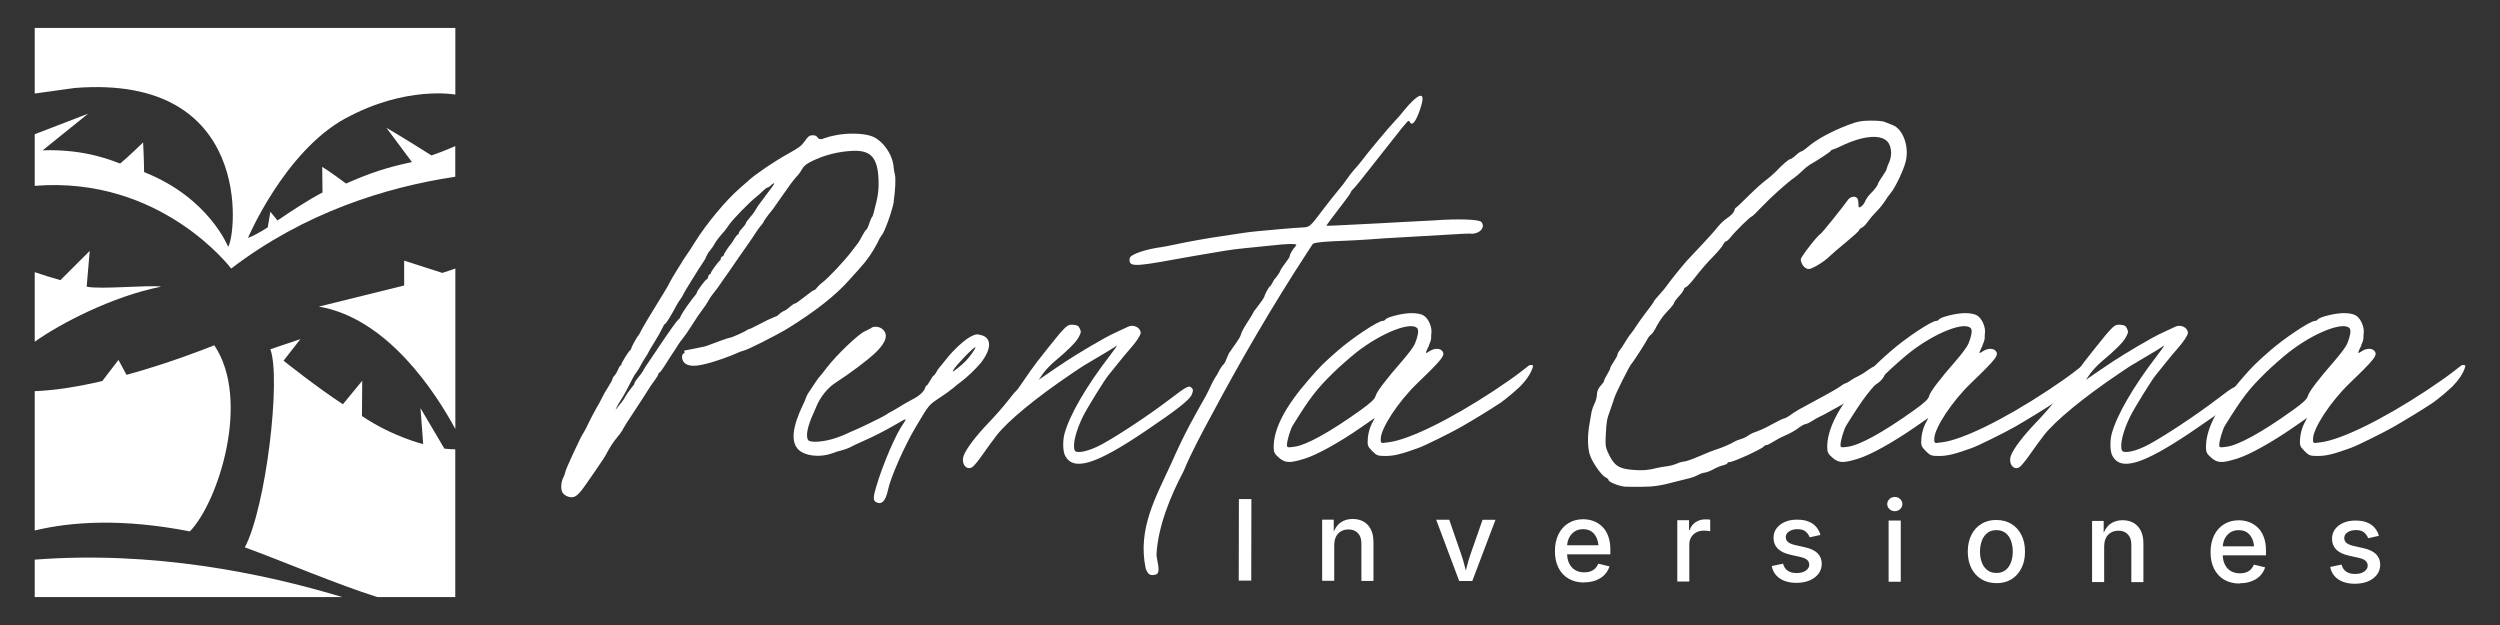
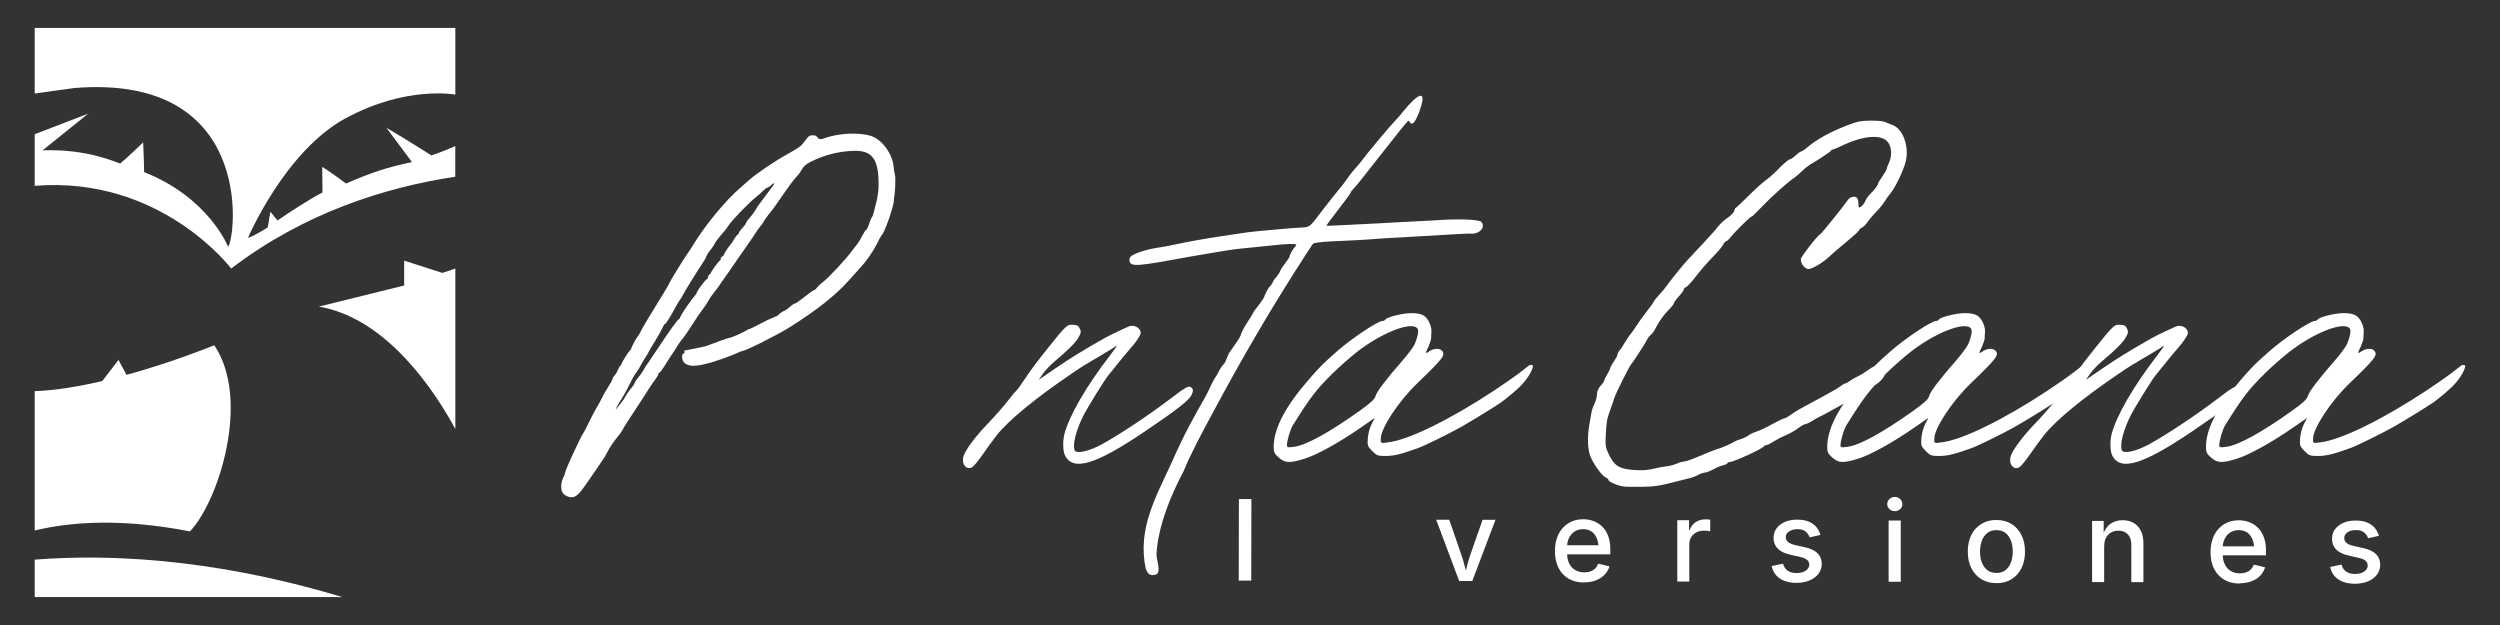
<svg xmlns="http://www.w3.org/2000/svg" id="Layer_1" viewBox="0 0 360 90">
  <rect x="0" y="0" width="360" height="90" fill="#333333" stroke="none" />
  <defs>
    <style>      .st0 {        fill: #fff;      }    </style>
  </defs>
  <g>
-     <path class="st0" d="M12.48,41.28l.44-5.15-4.22,4.21c-1.24-.34-2.48-.73-3.7-1.15v10.02c3.61-2.58,11.16-6.54,18.21-7.93-1.76-.28-8.74.44-10.73,0Z" />
    <path class="st0" d="M58.2,37.53v3.58l-12.29,3.04c9.92,1.68,16.84,12.42,19.66,17.63v-23.11l-1.87.63-5.49-1.76h0Z" />
    <path class="st0" d="M49.73,17.06c8.73-4.78,15.84-3.44,15.84-3.44V4.02H5v9.45l5.74-.8c25.91-2.07,23.27,21.28,22.11,22.87,0,0-2.76-7.07-12.1-10.76,0-1.44-.14-4.27-.14-4.27,0,0-2.44,2.36-3.31,3.04-.66-.2-4.78-2.14-11.16-1.9l6.55-5.28-7.69,2.96v7.43c18.21-1.47,28.29,11.91,28.29,11.91,10.53-8.04,22.18-11.7,32.27-13.22v-4.41c-1.02.45-2.19.92-3.43,1.34-4.35-2.75-6.49-3.98-6.49-3.98l3.66,4.91s0,.02-.02.04c-3.6.76-5.9,1.53-9.45,3.08-2.28-1.71-3.43-2.4-3.43-2.4l.04,3.69c-1.91.98-4.63,2.76-6.48,4.03l-1.03-1.26-.37,2.24c-.15.11-1.95,1.26-2.85,1.52,0,0,5.27-12.4,14-17.19,0,0,.02,0,.02,0Z" />
    <path class="st0" d="M5,80.59v5.39h44.29c-11.48-3.47-27.38-6.7-44.29-5.39Z" />
-     <path class="st0" d="M63.99,64.6l-3.44-5.83.39,5.18s-4.34-1.03-8.82-4.04l.04-5.08-2.78,3.38c-3.75-2.43-8.55-6.27-8.55-6.27l2.43-3.11-4.33,1.46c1.56,4.2-.6,22.66-3.67,28.53,5.42,1.98,12.95,5.21,19.07,7.16h11.23v-21.28c-.51,0-1.04-.03-1.58-.1h0Z" />
    <path class="st0" d="M30.85,49.72c-1.28.52-6.49,2.57-12.63,4.26l-1.16-2.15-2.33,3.04c-3.28.77-6.67,1.34-9.73,1.46v20.06c5.32-1.28,12.64-1.76,22.34.13,4.06-4.16,8.85-18.91,3.51-26.81h0Z" />
  </g>
  <g>
    <path class="st0" d="M128.73,28.94c-.22,1.37-1.41,4.67-1.79,4.96-.23.34-.43.7-.59,1.08-.69,1.34-1.55,2.58-2.58,3.69-.45.5-1.13,1.26-1.5,1.67-1.92,2.17-4.73,4.39-8.65,6.84-1.63,1.02-6.21,3.33-6.63,3.34-.29.07-.57.18-.84.32-.35.17-1.3.54-2.13.83-3.24,1.12-4.66,1.27-5.44.6-.41-.36-.5-1.22-.14-1.37.13-.05.18-.16.13-.25-.05-.08-.08-.16-.06-.16s.64-.13,1.38-.27c1.46-.29,1.68-.34,2.02-.47,1.21-.47,3-1.11,3.15-1.11.26,0,2.07-.81,2.48-1.09.18-.13.34-.2.34-.16s.74-.32,1.64-.79c.66-.36,1.34-.69,2.04-.97.2-.05.39-.15.54-.3.15-.19.8-.62.96-.63.25-.16.49-.34.71-.54.34-.29.66-.5.7-.45.05.04.64-.37,1.34-.93s1.34-1.01,1.43-1.01.27-.15.38-.33c.23-.29.5-.54.8-.76.85-.63,3.25-3.19,4.25-4.53.46-.62.89-1.17.93-1.21.2-.31.38-.62.54-.95.25-.48.52-.89.61-.92.09-.03.28-.43.42-.88s.32-.87.39-.92.19-.36.27-.7c.08-.33.27-1.12.43-1.74.19-.84.28-1.71.26-2.57-.05-3.46-1.01-4.65-3.68-4.54-2.11.08-4.18.61-6.07,1.56-.71.36-1.02.63-1.3,1.12-.16.29-.34.56-.56.81-.22.19-1.04,1.22-1.45,1.84-.16.23-.48.69-.72,1.01-.24.33-.66.92-.93,1.33s-.6.85-.72.99c-.38.43-1.16,1.51-1.15,1.6-.1.19-.22.36-.37.51-.26.31-.5.64-.72.99-.19.31-.75,1.14-1.25,1.85s-1.04,1.48-1.2,1.71c-1.08,1.59-2.16,3.13-2.22,3.19-.05.05-.26.36-.48.7-.28.43-.59.84-.92,1.24-.28.34-.53.7-.74,1.08-.22.4-.47.79-.75,1.15-.62.83-.92,1.26-1.84,2.72-.37.59-.88,1.31-1.12,1.61-.21.25-.41.51-.59.79-.15.27-.72,1.13-1.25,1.92-.18.26-.57.88-.86,1.35-.29.47-.6.87-.68.87-.09.02-.15.11-.14.2,0,.11-.24.51-.54.91s-.72,1.01-.95,1.39c-.22.37-.81,1.29-1.32,2.05-1.34,2.01-2.37,3.63-2.36,3.72-.2.33-.43.65-.68.94-.61.73-1.14,1.52-1.57,2.36-.19.4-.58,1.01-1.42,2.21-.47.68-1.03,1.48-1.51,2.19-1.01,1.47-1.5,1.94-2.07,1.97-.59.04-1.28-.35-1.46-.82-.2-.53-.12-1.4.18-2,.13-.24.23-.49.28-.76-.01-.3,2.41-5.52,2.65-5.71.26-.45.5-.91.71-1.38.34-.71.87-1.72,1.17-2.23.29-.47.55-.96.79-1.45.25-.52.54-1.02.86-1.51.35-.54.63-1.06.63-1.17.03-.18.13-.34.27-.45.22-.26.39-.55.52-.87.13-.34.3-.61.37-.62.08,0,.13-.08.12-.16,0-.2,1.03-1.88,1.26-2.03.1-.07.16-.18.18-.3,0-.17.82-1.66,1-1.81.14-.19.25-.39.35-.61.24-.51,1.39-2.43,3.22-5.39.45-.72.85-1.41.89-1.55.09-.27,2.35-3.94,2.64-4.29.11-.13.56-.82,1-1.54,1.69-2.73,4.62-6.24,6.58-7.9.35-.3.89-.78,1.19-1.05.95-.89,3.73-2.77,5.66-3.84,1.64-.91,1.95-1.14,2.45-1.85.5-.7.65-.82,1.09-.83.36-.01.58.07.71.28.22.33.54.37,1.07.12.5-.17,1.02-.31,1.54-.4,1.77-.35,3.84-.31,5.1.09,1.62.52,3.14,2.61,3.28,4.52.03.36.09.71.18,1.06.14.52.05,2.43-.18,3.84l.04-.05h0ZM111,26.72c-.15.14-.33.25-.52.31-.09,0-.39.23-.67.51-.26.26-.54.51-.83.75-1,.75-3.65,3.48-4.09,4.21-.15.24-.32.47-.5.69-.87.99-1.33,1.59-1.5,1.94-.17.32-.38.62-.62.9-.22.25-.4.53-.53.83-.1.29-.24.56-.42.8-.61.88-2.94,4.64-2.94,4.75-.1.23-.23.44-.38.64-.22.31-.43.64-.61.97-.62,1.2-1.49,2.62-1.62,2.62-.08,0-.23.23-.34.51-.34.69-.72,1.36-1.13,2.01-.52.84-.94,1.55-.94,1.6-.09.2-.2.39-.33.56-.27.4-.51.82-.74,1.24-.19.38-.41.74-.66,1.08-.25.3-.55.84-1.35,2.44-.21.41-.58,1.07-.84,1.46-.23.35-.45.72-.64,1.1l-.17.39.31-.39c.17-.22.45-.57.63-.79.19-.24.36-.5.5-.77.18-.32.38-.62.61-.91s.49-.62.57-.73c.07-.09.12-.21.14-.33,0-.07.26-.45.58-.84.22-.24.41-.51.58-.79.27-.49.57-.96.9-1.41.5-.73,1.16-1.71,1.48-2.2,1.32-1.99,2.68-3.89,2.8-3.89.07,0,.21-.22.31-.48.16-.42,1.52-2.36,2.11-3.03.09-.09.15-.2.18-.32,0-.2,1.3-1.95,1.43-1.92.07.02.17-.14.21-.35.04-.2.15-.38.23-.38s.15-.08.15-.16c0-.18,1.12-1.73,1.32-1.82.08-.06.13-.16.12-.27,0-.14.09-.26.22-.31.13-.05.22-.16.22-.24,0-.14.78-1.32,1-1.52.18-.23.34-.48.48-.74.21-.35.45-.65.53-.66.09-.02.15-.11.14-.2,0-.11.23-.44.51-.73s.51-.61.51-.7.27-.48.61-.86c.31-.33.57-.7.81-1.09.14-.28.31-.54.5-.78.17-.22.57-.75.89-1.19s.76-1.04.99-1.33c.45-.58.35-.68-.21-.21v.03h0Z" />
-     <path class="st0" d="M125.48,47.19c.49-.26,1.23-.14,1.66.26.82.77.43,1.93-1.16,3.42-1.13,1.06-3.68,2.97-5.57,4.18-1.25.79-2.32,2.13-2.93,3.67-.08.21-.23.54-.31.72-.87,1.86-1.18,3.34-.8,3.92.28.45,2.4.28,4.07-.32.54-.18,1.07-.39,1.59-.63.23-.13.47-.24.72-.33.84-.32,4.51-2.11,4.79-2.33.31-.21.63-.4.96-.57.4-.21,1-.57,1.36-.8s1.03-.61,1.5-.85c.97-.49,1.68-1.12,1.84-1.64.06-.2.16-.37.23-.37s.29-.33.51-.72c.22-.4.45-.72.51-.72s.22-.2.36-.46c.12-.24.27-.47.45-.68.11-.12.54-.64.95-1.17,1.04-1.34,2.71-2.88,3.61-3.32.68-.34.83-.36,1.48-.19,1.52.39,1.5,1.98-.06,3.99-.88,1.03-1.87,1.97-2.95,2.8-.33.23-.65.49-.95.76-.64.52-1.3,1-1.99,1.44-1.66,1.11-1.52.94-3.51,4.28-1.58,2.65-3.59,7.2-3.96,8.97-.34,1.64-.92,2.25-1.73,1.81-.43-.23-.43-.7,0-2.15.96-3.27,2.85-7.68,3.94-9.17.21-.29.35-.57.31-.61s-.64.27-1.34.7c-1.64.96-3.34,1.82-5.08,2.58-.44.19-1.1.5-1.45.69-.38.2-.78.35-1.19.46-.5.12-1,.27-1.48.46-1.73.64-3.89.42-4.85-.49-1.15-1.08-.95-3.23.6-6.46.19-.36.34-.73.47-1.11.11-.28.25-.55.43-.79.84-1.28,1.39-2.08,1.49-2.15.06-.04.55-.66,1.08-1.36,1.35-1.76,4.41-4.7,5.4-5.18.44-.21.9-.44,1.03-.51h0l-.03-.03h0ZM140,50.84c.3-.43.51-.79.46-.84-.14-.14-2.84,2.63-3.17,3.27-.18.34-.1.31.57-.22,1.02-.81,1.47-1.28,2.14-2.21h0Z" />
    <path class="st0" d="M153.48,47.11c.32-.31.57-.39,1.1-.34.56.05.72.14.91.55.21.45.2.56-.15,1.22-.38.72-1.56,1.91-3.49,3.51-.61.52-1.16,1.1-1.65,1.74l-.63.9,2.41-1.65c2.15-1.47,4.08-2.66,7.06-4.34.51-.29,1.43-.75,2.02-1.01.59-.27,1.22-.56,1.38-.64.77-.39,1.8.11,1.82.88,0,.34-.67,1.35-1.58,2.36-.38.43-1.18,1.39-1.79,2.16s-1.18,1.48-1.29,1.6c-.44.49-3.01,4.64-3.6,5.81-1.07,2.15-1.57,4.15-1.25,4.98.22.56,2.08.15,3.94-.87,2.4-1.31,6.79-4.22,9.7-6.44,2.6-1.98,2.86-2.11,3.28-1.6.16.19.15.37-.05.87-.31.78-2.05,2.15-6.78,5.34-7.08,4.78-10.28,5.75-11.47,3.47-.32-.61-.36-2.15-.08-3.16.73-2.68,3.11-6.79,6.49-11.19.73-.95,1.19-1.61,1-1.47-.18.15-1.23.79-2.32,1.43-2.6,1.53-2.32,1.35-4.24,2.65-5.07,3.43-9.04,6.7-10.67,8.78-.53.68-1.45,1.93-2.04,2.79s-1.26,1.67-1.48,1.81c-.88.58-1.69-.52-1.24-1.69.38-.98,1.75-2.79,3.48-4.59.97-1.01,2.25-2.46,2.81-3.19.57-.74,1.09-1.37,1.16-1.4.23-.23.44-.49.61-.76,1.09-1.61,2.14-3.09,2.52-3.56.22-.28.9-1.14,1.53-1.94,1.26-1.6,1.93-2.4,2.54-2.99h0l.04-.02h0Z" />
    <path class="st0" d="M211.8,33.63c-.27,0-1.52.04-2.79.13-1.27.08-3.82.23-5.68.33-4.03.22-4.28.24-6.23.39-.83.06-2.3.14-3.27.18-2.98.12-4.23.2-4.77.44-.16.24-.32.49-.48.73-.07.11-.19.3-.34.52-4.95,7.59-9.54,15.46-13.79,23.45-1.28,2.37-2.96,5.47-4.01,8.05-1.86,3.5-3.66,7.87-3.9,11.89-.08.79.86,2.94-.26,3.03-.67.14-.94-.04-1.29-.86-1.24-5.8,1.51-10.42,3.73-15.31,1.93-4.38,3.29-6.7,4.9-9.55.64-1.16.81-1.88,1.62-3.07.52-1,.69-1.27.99-1.55.3-.29.61-1.55.94-1.84.26-.45,1.32-1.79,1.49-2.31.17-.86,1.5-2.55,1.89-3.42.4-.55,1.2-1.52,1.51-2.11,0-.24.68-1.5.8-1.5.15,0,.59-1.01.67-1.05.22-.18.83-1.07.83-1.21.22-.57,1.35-1.8,1.36-2.11,0-.25.43-.99.81-1.39.05-.08.1-.15.16-.23-.21-.2-1.26-.16-3.48.08-1.29.14-3.06.32-3.97.4s-2.16.25-2.8.36-1.82.31-2.62.44c-.8.13-3.24.55-5.43.95-5.18.94-5.92.9-5.71-.32.09-.53,2.33-1.3,4.61-1.59.3-.04,1.16-.21,1.91-.37,1.68-.37,4.74-.92,6.79-1.21.85-.12,2.08-.31,2.72-.41.64-.11,1.74-.24,2.42-.3.69-.06,2.12-.19,3.18-.29,1.06-.1,2.4-.2,2.99-.23,1.34-.06,1.23.02,3.15-2.51.9-1.18,1.92-2.47,2.27-2.87.43-.5.84-1.02,1.21-1.57.38-.55.79-1.08,1.24-1.58.37-.4.72-.82,1.04-1.25.49-.71,4.11-5.04,4.75-5.67.28-.28.82-.9,1.2-1.39.42-.53.88-1.03,1.37-1.5,1.35-1.23,1.68-.67.89,1.53-.58,1.62-1.07,2.2-1.39,1.64-.15-.26-.21-.26-.46.02-.6.69-.98,1.16-1.33,1.62-.2.27-.92,1.18-1.59,2.01s-1.93,2.43-2.79,3.54-1.73,2.18-1.95,2.38c-.21.21-.39.43-.39.51s-.4.65-.88,1.28c-1.98,2.58-2.67,3.51-2.63,3.55.02.02,1.08-.02,2.34-.09,1.27-.07,3.44-.18,4.82-.24,1.38-.07,3.2-.17,4.05-.22.84-.05,1.98-.11,2.5-.13.52-.02,1.31-.06,1.73-.09,3.41-.26,6.52-.16,6.86.22.66.75-.23,1.75-1.51,1.7v-.03h0Z" />
    <path class="st0" d="M220.75,52.78c-.28,1.08-1.14,2.13-1.82,2.84-.88.83-1.81,1.61-2.79,2.34-1.42.94-3.86,2.44-5.67,3.48-1.49.85-5.22,2.7-6.13,3.03-2.51.92-3.58,1.18-4.77,1.19-1.17,0-1.32-.05-1.98-.72-.66-.67-.7-.8-.62-1.87.07-.7.25-1.39.55-2.02l.46-.88-1.95,1.35c-3.17,2.2-6.39,3.98-8.14,4.52-2.19.68-2.82.65-3.73-.14-.63-.55-.75-.79-.75-1.54,0-2.63,1.66-5.82,5.1-9.76,1.64-1.88,1.96-2.2,4.05-4.04s5.86-4.35,6.53-4.35c.16,0,.31-.07.41-.2.22-.36,2.53-.93,3.76-.92.79,0,1.43.13,1.77.36.68.44,1.21,1.67,1.09,2.52-.07.48.02.77-.1,1.06-.04.25-.24.56-.28.81-.14.26-.26.53-.37.8-.08.26,0,.25.46-.06.66-.44,1.48-.47,1.83-.06.51.61.15,1.09-3.6,4.7-2.69,2.59-5.23,6.46-5.23,7.96v.34c0,.08.03.15.09.2s.14.08.21.07l.8-.1c2.92-.35,8.89-3.27,15.22-7.45,1.39-.92,3-2.04,3.6-2.51.42-.33.99-.77,1.49-1.15.05,0,.11,0,.16-.02h.12s.12.03.14.03h.02s.04.03.06.04v.15h0ZM198.07,57.06c.14-.62,1.51-2.42,3.95-5.21.79-.91,1.56-1.95,1.72-2.34.42-1.01.58-1.9.39-2.18-.78-1.15-5.16.55-8.82,3.42-.92.73-2.41,2.04-3.29,2.9-2.45,2.4-3.34,3.56-5.86,7.61-.35.56-.83,2.18-.84,2.82,0,.36.11.39,1.08.25,1.72-.24,5.05-2.07,9.44-5.21,1.53-1.09,2.13-1.65,2.23-2.07h0Z" />
    <path class="st0" d="M266.15,17.99c1.3-.5,1.81-.6,3.15-.62.88-.01,1.8.06,2.05.17s.78.31,1.19.47c1.52.58,2.42,3.14,1.87,5.3-.32,1.26-1.52,3.75-2.14,4.47-.31.37-.59.76-.84,1.18-.37.55-.79,1.07-1.26,1.54-.46.47-.89.97-1.27,1.5-.21.32-.48.59-.8.79-.22.11-.41.27-.4.37s-.86.88-1.91,1.75c-1.05.86-2.11,1.77-2.35,2.02-.76.76-2.46,1.8-2.99,1.81-.54,0-1.13-.72-1.14-1.4,0-.34,2.45-3.5,2.85-3.66.16-.07,3.19-3.82,3.91-4.85.18-.29.48-.47.82-.5.53-.01.71.26.73,1.1,0,.48.05.51.37.33.26-.2.47-.47.59-.78.18-.39.44-.75.74-1.06.59-.56,1.12-1.28,1.12-1.49,0-.08.28-.54.62-1.03s.62-.96.61-1.05c.08-.31.19-.61.33-.89.45-.97.42-2.14-.06-2.88-.85-1.31-3.56-1.13-6.86.47-.38.2-.79.37-1.2.5-.1,0-.19.06-.23.16-.05.14-2.04,1.46-3.06,2.02-.39.26-.75.56-1.08.89-.35.35-.73.67-1.13.97-.89.59-3.38,2.81-4.67,4.18-.71.75-1.36,1.38-1.42,1.38-.21,0-2.4,2.14-3.13,3.07-.24.3-.5.52-.61.53-.1,0-.29.21-.4.45-.12.25-.68.94-1.27,1.55-1.05,1.06-2.02,2.19-2.93,3.37-.49.63-1.02,1.18-1.19,1.24-.16.04-.27.17-.3.33,0,.12-.31.56-.7.98s-.7.85-.7.97c0,.11-.43.65-.97,1.2-.59.62-1.09,1.32-1.5,2.07-.29.59-.65,1.16-.82,1.25-.24.19-.43.44-.57.72-.28.56-2.08,3.35-2.28,3.52-.25.23-2.27,4.26-2.46,4.92-.07.25-.34,1.02-.59,1.73-.5,1.37-.54,1.62-.65,3.79-.06,1.22-.02,1.58.32,2.31.85,1.87,1.51,2.34,3.55,2.51,1.44.12,2.23.06,3.55-.28.25-.06.85-.17,1.34-.23.5-.06.99-.19,1.46-.38.27-.14.57-.23.87-.28.37,0,1.3-.32,2.32-.77.8-.36,2.41-.99,2.69-1.06.44-.11,2.11-.82,2.3-.99.31-.18.65-.33,1-.42.41-.12.8-.31,1.16-.55.34-.23.71-.41,1.11-.53.79-.3,1.55-.66,2.29-1.08.85-.47,1.64-.85,1.77-.85s.54-.23.93-.52c.65-.49,1.15-.77,4.97-2.82.88-.47,1.87-1.05,2.17-1.28.3-.23.64-.42.73-.42s.46-.21.8-.45c.32-.23.67-.43,1.04-.59.44-.21.86-.47,1.25-.77.46-.34.95-.63,1.08-.63.45,0,1.44.78,1.45,1.16,0,.4-.7,1.17-1.41,1.53-.7.35-2.33,1.32-3.02,1.8-.34.24-1.31.81-2.15,1.27-.83.46-1.76.97-2.05,1.13-.29.16-.66.34-.8.4-.34.17-.66.36-.98.56-.39.25-.84.46-1,.47-.16,0-.61.27-1.02.58-.55.4-1.15.73-1.77,1-.62.26-1.22.57-1.79.93-.41.27-.87.5-1.01.5s-.27.07-.36.18c-.2.34-4.35,2.25-4.9,2.26-.21,0-.38.08-.37.17,0,.09-.26.22-.59.29-.5.14-.98.34-1.43.59-.46.25-1.01.47-1.22.47-.33.05-.65.16-.95.33-.38.2-.78.36-1.19.46-.34.08-1.15.28-1.79.45-2.48.66-3.34.79-5.19.81-1.06.01-2.17,0-2.47-.03-.81-.08-2.26-.67-2.27-.92,0-.12-.21-.31-.45-.42-.53-.23-1.75-1.93-2.19-3.05-.39-1-.44-2.89-.12-4.6.13-.69.26-1.46.29-1.71.09-.42.23-.83.42-1.22.2-.39.32-.81.36-1.24,0-.55.21-1.05.71-1.56.18-.19.33-.43.33-.53s.19-.5.44-.9.44-.81.44-.91.23-.53.52-.95c.29-.42.52-.86.52-.98.02-.18.1-.34.21-.48.14-.17.27-.35.39-.53.7-1.15,1.21-1.91,1.31-1.99.27-.33.51-.67.73-1.03.33-.51,1.05-1.52,1.6-2.23.56-.71,1.01-1.35,1.01-1.42s.36-.51.8-.99c.39-.41.75-.85,1.08-1.3.37-.56,2.21-2.84,2.88-3.58.27-.3,1.28-1.37,2.24-2.39s1.96-2.14,2.23-2.51c.39-.48.85-.9,1.36-1.25s.92-.77.98-1.02c.06-.24.15-.43.21-.43s.87-.76,1.78-1.67,2.04-1.93,2.48-2.25c.51-.38,1-.79,1.45-1.24,1.06-1.1,1.92-1.85,2.13-1.85.11,0,.48-.25.81-.56s.69-.55.8-.56c.1,0,.53-.29.93-.64,1.32-1.12,3.36-2.23,5.84-3.18h-.01Z" />
    <path class="st0" d="M300.46,52.78c-.28,1.08-1.14,2.13-1.82,2.84-.88.83-1.81,1.61-2.79,2.34-1.42.94-3.86,2.44-5.67,3.48-1.49.85-5.22,2.7-6.13,3.03-2.51.92-3.58,1.18-4.77,1.19-1.17,0-1.32-.05-1.98-.72s-.7-.8-.62-1.87c.07-.7.25-1.39.55-2.02l.46-.88-1.95,1.35c-3.17,2.2-6.39,3.98-8.14,4.52-2.19.68-2.82.65-3.73-.14-.63-.55-.75-.79-.75-1.54,0-2.63,1.66-5.82,5.1-9.76,1.64-1.88,1.96-2.2,4.05-4.04s5.86-4.35,6.53-4.35c.16,0,.31-.07.41-.2.22-.36,2.53-.93,3.76-.92.79,0,1.43.13,1.77.36.68.44,1.21,1.67,1.09,2.52-.07.48.02.77-.1,1.06-.04.25-.24.56-.28.81-.14.26-.26.53-.37.8-.08.26,0,.25.46-.06.66-.44,1.48-.47,1.83-.06.51.61.15,1.09-3.6,4.7-2.69,2.59-5.23,6.46-5.23,7.96v.34c0,.08.04.15.09.2.06.05.14.08.21.07l.8-.1c2.93-.35,8.89-3.27,15.22-7.45,1.39-.92,3-2.04,3.6-2.51.42-.33.99-.77,1.49-1.15.05,0,.11,0,.16-.02h.12s.12.03.14.03h.02s.04.03.06.04v.15h.01ZM277.78,57.06c.14-.62,1.51-2.42,3.95-5.21.79-.91,1.56-1.95,1.72-2.34.42-1.01.58-1.9.39-2.18-.78-1.15-5.16.55-8.82,3.42-.92.73-2.41,2.04-3.29,2.9-2.45,2.4-3.34,3.56-5.86,7.61-.35.56-.83,2.18-.84,2.82,0,.36.11.39,1.08.25,1.72-.24,5.05-2.07,9.45-5.21,1.53-1.09,2.13-1.65,2.23-2.07h-.01Z" />
    <path class="st0" d="M304.28,47.11c.32-.31.57-.39,1.1-.34.56.05.72.14.91.55.21.45.2.56-.15,1.22-.38.72-1.56,1.91-3.49,3.51-.61.52-1.16,1.1-1.65,1.74l-.63.9,2.41-1.65c2.15-1.47,4.08-2.66,7.06-4.34.51-.29,1.43-.75,2.02-1.01.59-.27,1.22-.56,1.38-.64.77-.39,1.8.11,1.82.88,0,.34-.67,1.35-1.58,2.36-.38.43-1.18,1.39-1.79,2.16-.61.77-1.18,1.48-1.29,1.6-.44.49-3.01,4.64-3.6,5.81-1.07,2.15-1.57,4.15-1.25,4.98.22.56,2.08.15,3.94-.87,2.4-1.31,6.79-4.22,9.7-6.44,2.6-1.98,2.86-2.11,3.28-1.6.16.19.15.37-.05.87-.31.78-2.05,2.15-6.78,5.34-7.08,4.78-10.28,5.75-11.47,3.47-.32-.61-.36-2.15-.08-3.16.73-2.68,3.11-6.79,6.49-11.19.73-.95,1.19-1.61,1-1.47-.18.15-1.23.79-2.32,1.43-2.6,1.53-2.32,1.35-4.24,2.65-5.07,3.43-9.04,6.7-10.67,8.78-.53.68-1.45,1.93-2.04,2.79-.59.85-1.26,1.67-1.48,1.81-.88.58-1.69-.52-1.24-1.69.38-.98,1.75-2.79,3.48-4.59.97-1.01,2.25-2.46,2.81-3.19.57-.74,1.09-1.37,1.16-1.4.23-.23.44-.49.61-.76,1.09-1.61,2.14-3.09,2.52-3.56.22-.28.9-1.14,1.53-1.94,1.26-1.6,1.93-2.4,2.54-2.99h0l.04-.02h0Z" />
    <path class="st0" d="M355,52.78c-.28,1.08-1.14,2.13-1.82,2.84-.88.83-1.81,1.61-2.79,2.34-1.42.94-3.86,2.44-5.67,3.48-1.49.85-5.22,2.7-6.13,3.03-2.51.92-3.58,1.18-4.77,1.19-1.17,0-1.32-.05-1.98-.72s-.7-.8-.62-1.87c.07-.7.25-1.39.55-2.02l.46-.88-1.95,1.35c-3.17,2.2-6.39,3.98-8.14,4.52-2.19.68-2.82.65-3.73-.14-.63-.55-.75-.79-.75-1.54,0-2.63,1.66-5.82,5.1-9.76,1.64-1.88,1.96-2.2,4.05-4.04s5.86-4.35,6.53-4.35c.16,0,.31-.07.41-.2.22-.36,2.53-.93,3.76-.92.79,0,1.43.13,1.77.36.68.44,1.21,1.67,1.09,2.52-.07.48.02.77-.1,1.06-.04.25-.24.56-.28.81-.14.26-.26.53-.37.8-.08.26,0,.25.46-.06.66-.44,1.48-.47,1.83-.06.51.61.15,1.09-3.6,4.7-2.69,2.59-5.23,6.46-5.23,7.96v.34c0,.08.03.15.09.2s.14.08.21.07l.8-.1c2.92-.35,8.89-3.27,15.22-7.45,1.39-.92,3-2.04,3.6-2.51.42-.33.99-.77,1.49-1.15.05,0,.11,0,.16-.02h.12s.12.03.14.03h.02s.04.03.06.04v.15h.01ZM332.32,57.06c.14-.62,1.51-2.42,3.95-5.21.79-.91,1.56-1.95,1.72-2.34.42-1.01.58-1.9.39-2.18-.78-1.15-5.16.55-8.82,3.42-.92.73-2.41,2.04-3.29,2.9-2.45,2.4-3.34,3.56-5.86,7.61-.35.56-.83,2.18-.84,2.82,0,.36.11.39,1.08.25,1.72-.24,5.05-2.07,9.44-5.21,1.53-1.09,2.13-1.65,2.23-2.07h0Z" />
  </g>
  <g>
    <path class="st0" d="M180.2,71.87l-.02,11.74h-1.8l.02-11.74h1.8Z" />
-     <path class="st0" d="M192.13,78.42v5.22h-1.74v-8.81h1.67v2.16h-.17c.26-.79.63-1.36,1.12-1.72s1.08-.54,1.77-.54c.6,0,1.12.13,1.57.38.45.25.79.62,1.05,1.12.25.49.38,1.1.38,1.83v5.59h-1.74v-5.38c0-.64-.15-1.13-.49-1.49-.33-.36-.78-.54-1.36-.54-.39,0-.74.08-1.05.25s-.56.42-.73.74c-.18.33-.27.72-.27,1.19h0Z" />
    <path class="st0" d="M210.12,83.66l-3.31-8.82h1.88l1.73,5.01c.19.55.36,1.1.49,1.66.14.56.28,1.11.43,1.65h-.52c.15-.55.29-1.1.43-1.65s.3-1.11.49-1.66l1.75-5h1.86l-3.34,8.81h-1.89Z" />
    <path class="st0" d="M228.1,83.88c-.87,0-1.61-.19-2.24-.56s-1.11-.9-1.45-1.58-.5-1.47-.5-2.39.17-1.7.5-2.39.81-1.22,1.42-1.61c.61-.38,1.33-.58,2.14-.58.5,0,.99.08,1.46.25s.89.43,1.26.78.67.81.88,1.37c.22.56.33,1.24.32,2.04v.61h-7.02v-1.3h6.13l-.81.43c0-.54-.08-1.02-.25-1.43s-.42-.74-.74-.97c-.33-.23-.74-.35-1.23-.35s-.91.12-1.25.35c-.35.24-.61.55-.79.93-.18.39-.27.81-.27,1.26v.88c0,.6.1,1.12.31,1.53.21.42.5.73.87.95.37.21.81.32,1.3.32.33,0,.62-.04.88-.14.26-.09.49-.23.68-.42.19-.19.34-.42.44-.69l1.63.39c-.14.45-.38.85-.71,1.2s-.75.61-1.25.81c-.5.19-1.06.29-1.69.29l-.02.02h0Z" />
    <path class="st0" d="M241.53,83.72v-8.81h1.69v1.42h.09c.16-.48.45-.86.85-1.13.41-.27.87-.41,1.38-.41.11,0,.24,0,.38.01.14,0,.26.02.35.04v1.66c-.07-.02-.19-.04-.37-.06s-.36-.03-.54-.03c-.4,0-.76.08-1.08.25s-.57.4-.75.7c-.18.3-.27.64-.27,1.03v5.35h-1.74v-.02h0Z" />
    <path class="st0" d="M258.68,83.93c-.64,0-1.2-.09-1.7-.28s-.9-.46-1.22-.82-.53-.8-.63-1.32l1.63-.34c.12.46.35.8.68,1.02.33.22.75.33,1.26.33.56,0,1-.11,1.33-.35.33-.23.5-.51.5-.84,0-.28-.1-.52-.3-.7-.2-.18-.51-.32-.93-.41l-1.48-.34c-.82-.18-1.43-.48-1.83-.88-.4-.41-.6-.92-.6-1.55,0-.53.15-.99.44-1.38.29-.39.7-.7,1.21-.92s1.1-.33,1.77-.32c.64,0,1.18.09,1.63.28.45.18.82.44,1.1.77.28.33.48.71.6,1.15l-1.55.34c-.11-.31-.3-.58-.57-.82-.27-.23-.67-.35-1.19-.35-.48,0-.88.11-1.2.32s-.48.49-.48.82c0,.29.11.53.32.71.21.18.56.33,1.04.44l1.42.32c.81.18,1.42.47,1.81.87.39.4.59.9.59,1.51,0,.54-.16,1.01-.46,1.42-.31.41-.73.73-1.28.97-.54.23-1.18.35-1.9.35h-.01Z" />
    <path class="st0" d="M272.85,73.61c-.3,0-.56-.1-.77-.3-.21-.2-.32-.44-.32-.72s.11-.53.32-.73.47-.3.77-.3.56.1.77.3c.21.2.32.45.32.73s-.11.53-.32.72-.47.3-.77.3ZM271.96,83.77v-8.81h1.75v8.81h-1.75Z" />
    <path class="st0" d="M287.47,83.97c-.82,0-1.54-.19-2.16-.57s-1.09-.91-1.44-1.59c-.34-.68-.51-1.48-.51-2.38s.17-1.71.52-2.4c.34-.69.82-1.22,1.44-1.59.62-.38,1.34-.57,2.16-.56.83,0,1.55.19,2.17.57.62.38,1.09.91,1.44,1.6s.51,1.49.51,2.4-.17,1.7-.52,2.38-.82,1.21-1.44,1.59-1.34.56-2.17.56h0ZM287.47,82.51c.54,0,.98-.14,1.33-.42.35-.28.61-.65.78-1.12.17-.46.26-.97.26-1.53s-.08-1.08-.25-1.55-.43-.85-.78-1.13-.79-.42-1.33-.42-.97.14-1.32.42-.61.65-.78,1.12-.26.99-.26,1.55.08,1.07.25,1.53c.17.47.43.84.78,1.12.35.28.78.42,1.31.42h.01Z" />
    <path class="st0" d="M303,78.6v5.22h-1.74v-8.81h1.67v2.16h-.17c.26-.79.63-1.36,1.12-1.72s1.08-.54,1.77-.54c.6,0,1.12.13,1.57.38s.79.63,1.05,1.12c.25.49.38,1.1.38,1.83v5.59h-1.74v-5.38c0-.64-.15-1.13-.49-1.49-.33-.36-.78-.54-1.36-.54-.39,0-.74.08-1.05.25s-.56.42-.73.74c-.18.33-.27.72-.27,1.19h-.01Z" />
    <path class="st0" d="M322.51,84.03c-.87,0-1.61-.19-2.24-.56s-1.11-.9-1.45-1.58c-.34-.68-.5-1.47-.5-2.39s.17-1.7.5-2.39.81-1.22,1.42-1.61c.61-.38,1.33-.58,2.14-.58.5,0,.99.08,1.46.25s.89.43,1.26.78.67.81.88,1.37c.22.56.33,1.24.32,2.04v.61h-7.02v-1.3h6.13l-.81.42c0-.54-.08-1.02-.25-1.43s-.42-.74-.74-.97c-.33-.23-.74-.35-1.23-.35s-.91.12-1.25.35c-.35.24-.61.55-.79.93-.18.38-.27.81-.27,1.26v.88c0,.6.1,1.12.31,1.53.21.42.5.73.87.95.37.21.81.32,1.3.32.33,0,.62-.04.88-.14.26-.09.49-.23.68-.42.19-.19.34-.42.44-.69l1.63.39c-.14.45-.38.85-.71,1.2s-.75.61-1.25.8-1.06.29-1.69.29l-.02.04h0Z" />
    <path class="st0" d="M339.1,84.06c-.64,0-1.2-.09-1.7-.28s-.9-.46-1.22-.82-.53-.8-.63-1.32l1.63-.34c.12.46.35.8.68,1.02.33.22.75.33,1.26.33.56,0,1-.11,1.33-.35.33-.23.5-.51.5-.84,0-.28-.1-.52-.3-.7-.2-.18-.51-.32-.93-.41l-1.48-.34c-.82-.18-1.43-.48-1.83-.88-.4-.41-.6-.92-.6-1.55,0-.53.15-.99.44-1.38s.7-.7,1.21-.92c.51-.22,1.1-.33,1.77-.32.64,0,1.18.09,1.63.28.45.18.82.44,1.1.77.28.33.48.71.6,1.15l-1.55.34c-.11-.31-.3-.58-.57-.82-.27-.23-.67-.35-1.19-.35-.48,0-.88.11-1.2.32s-.48.49-.48.82c0,.29.11.53.32.71.21.18.56.33,1.04.44l1.42.32c.81.18,1.42.47,1.81.87.39.4.59.9.59,1.51,0,.54-.16,1.01-.46,1.42-.31.41-.73.73-1.28.97-.54.23-1.18.35-1.9.35h-.01Z" />
  </g>
</svg>